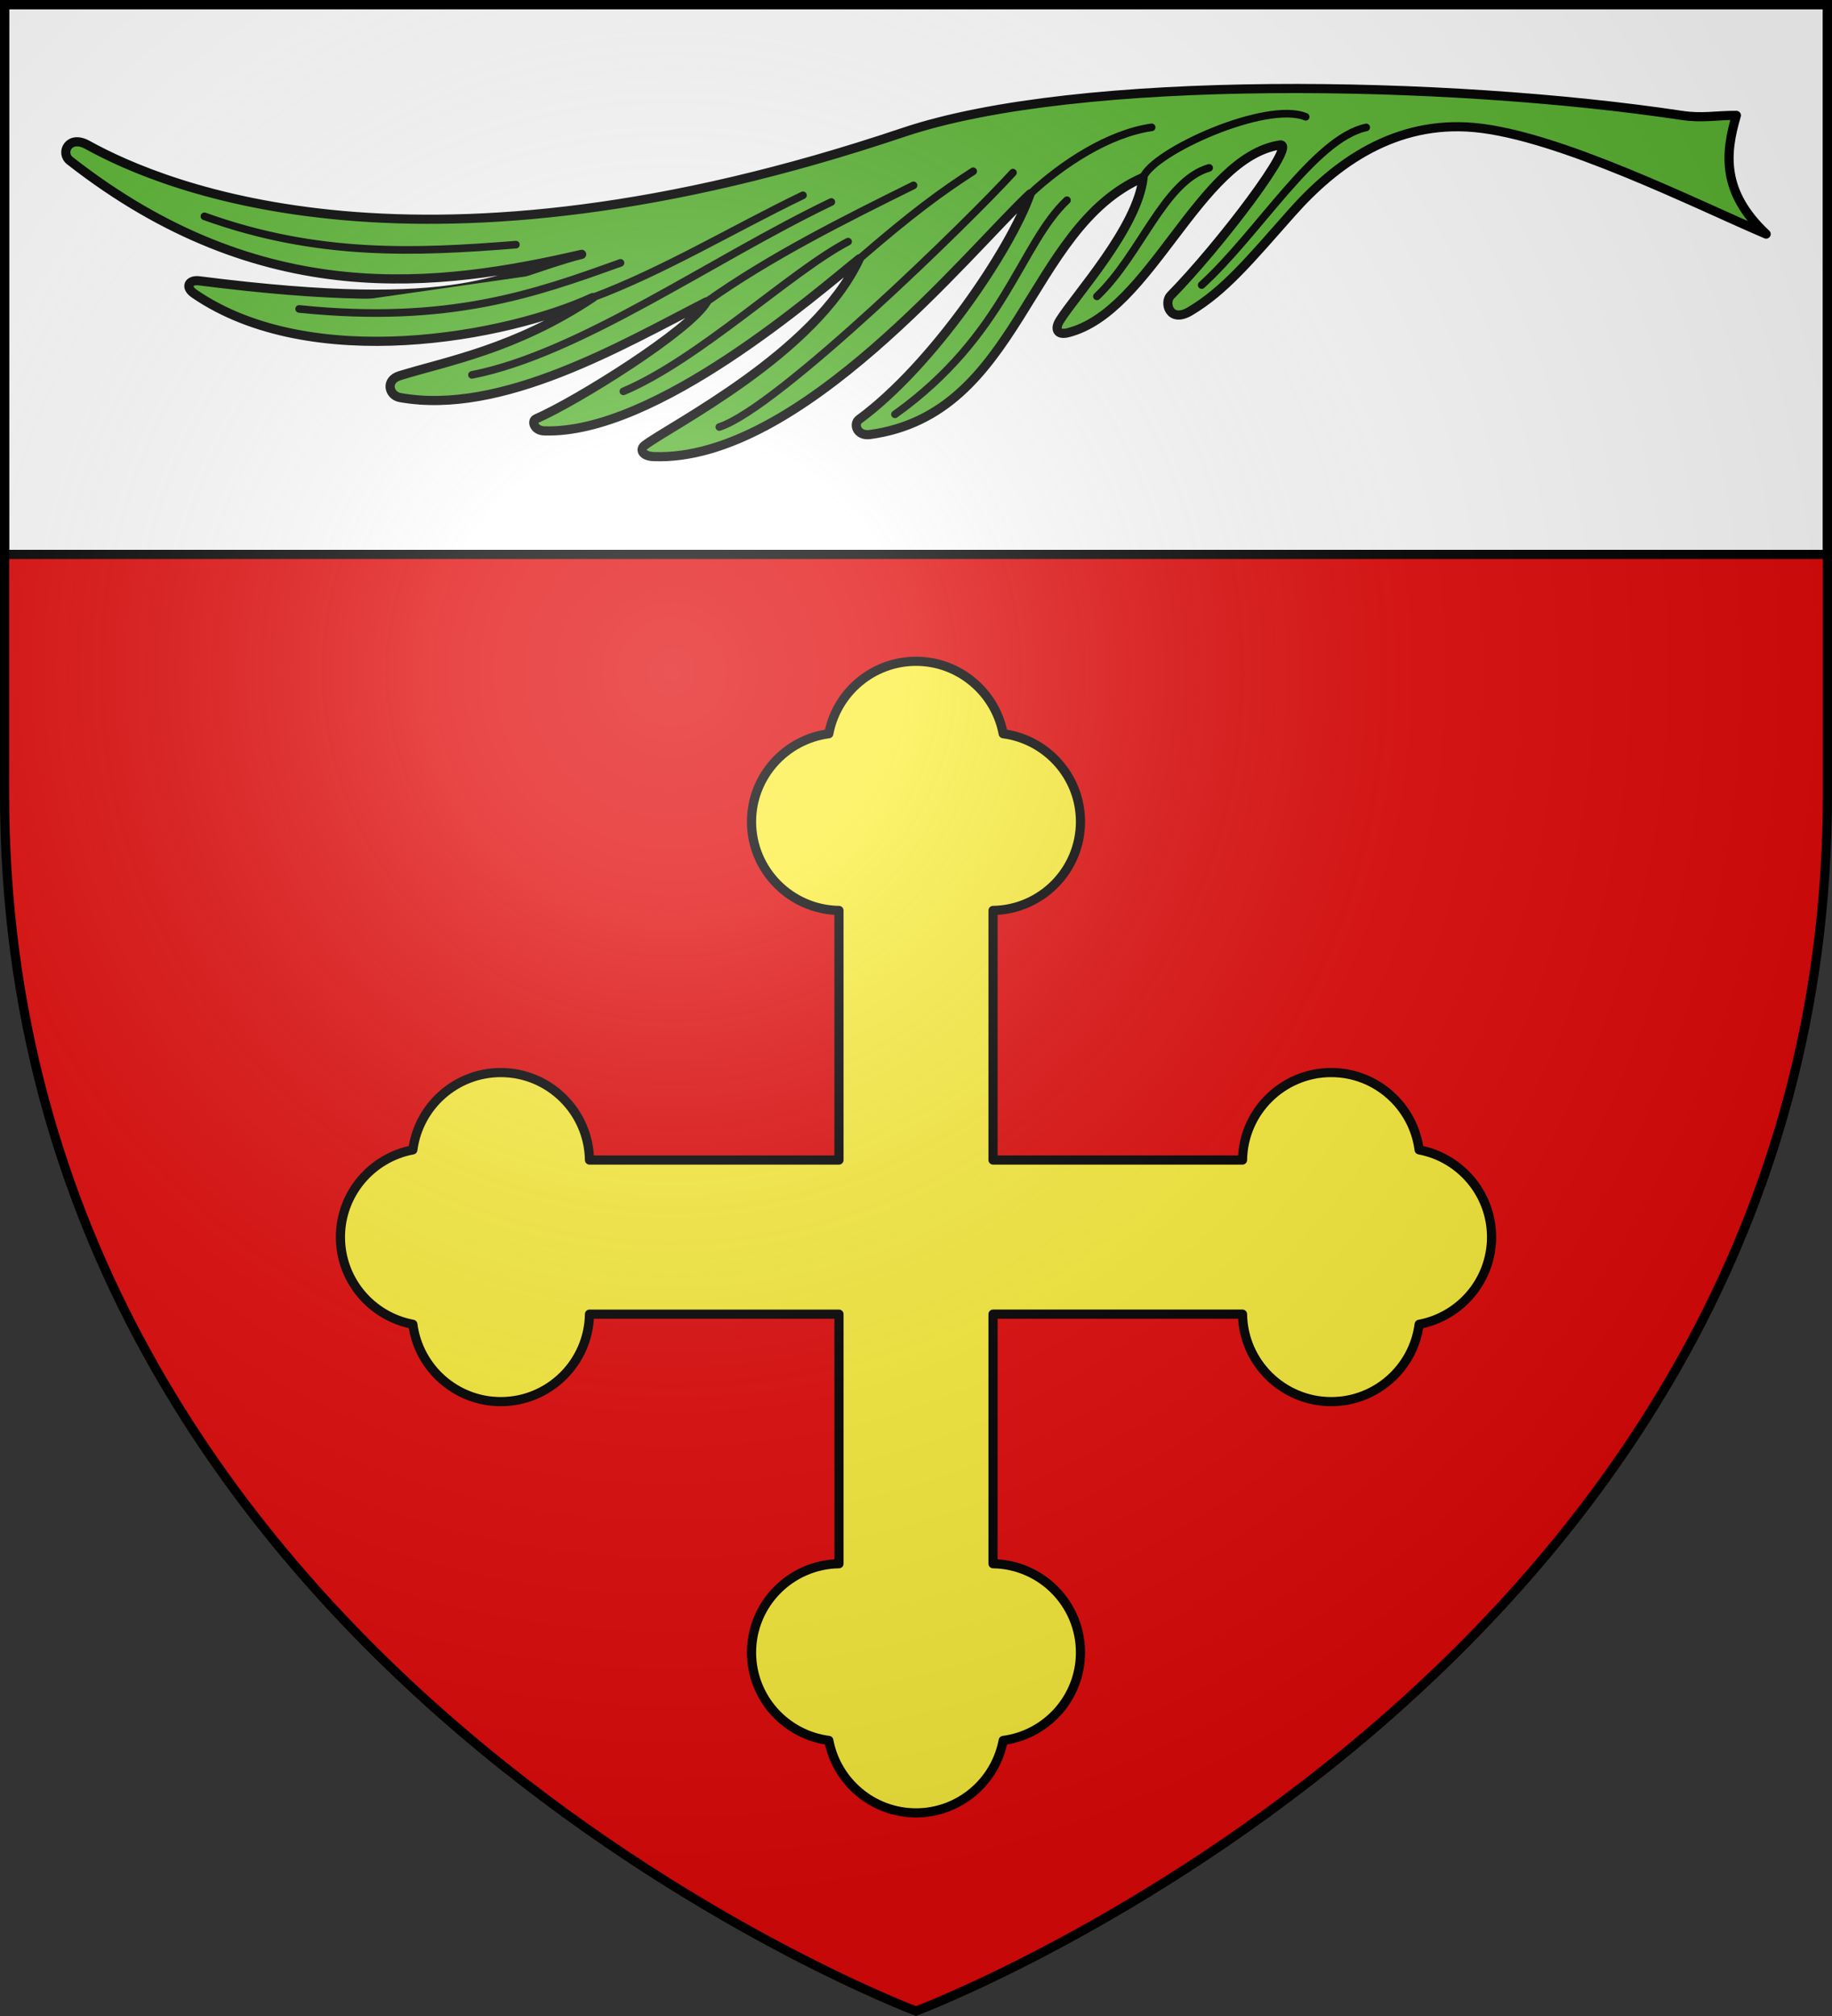
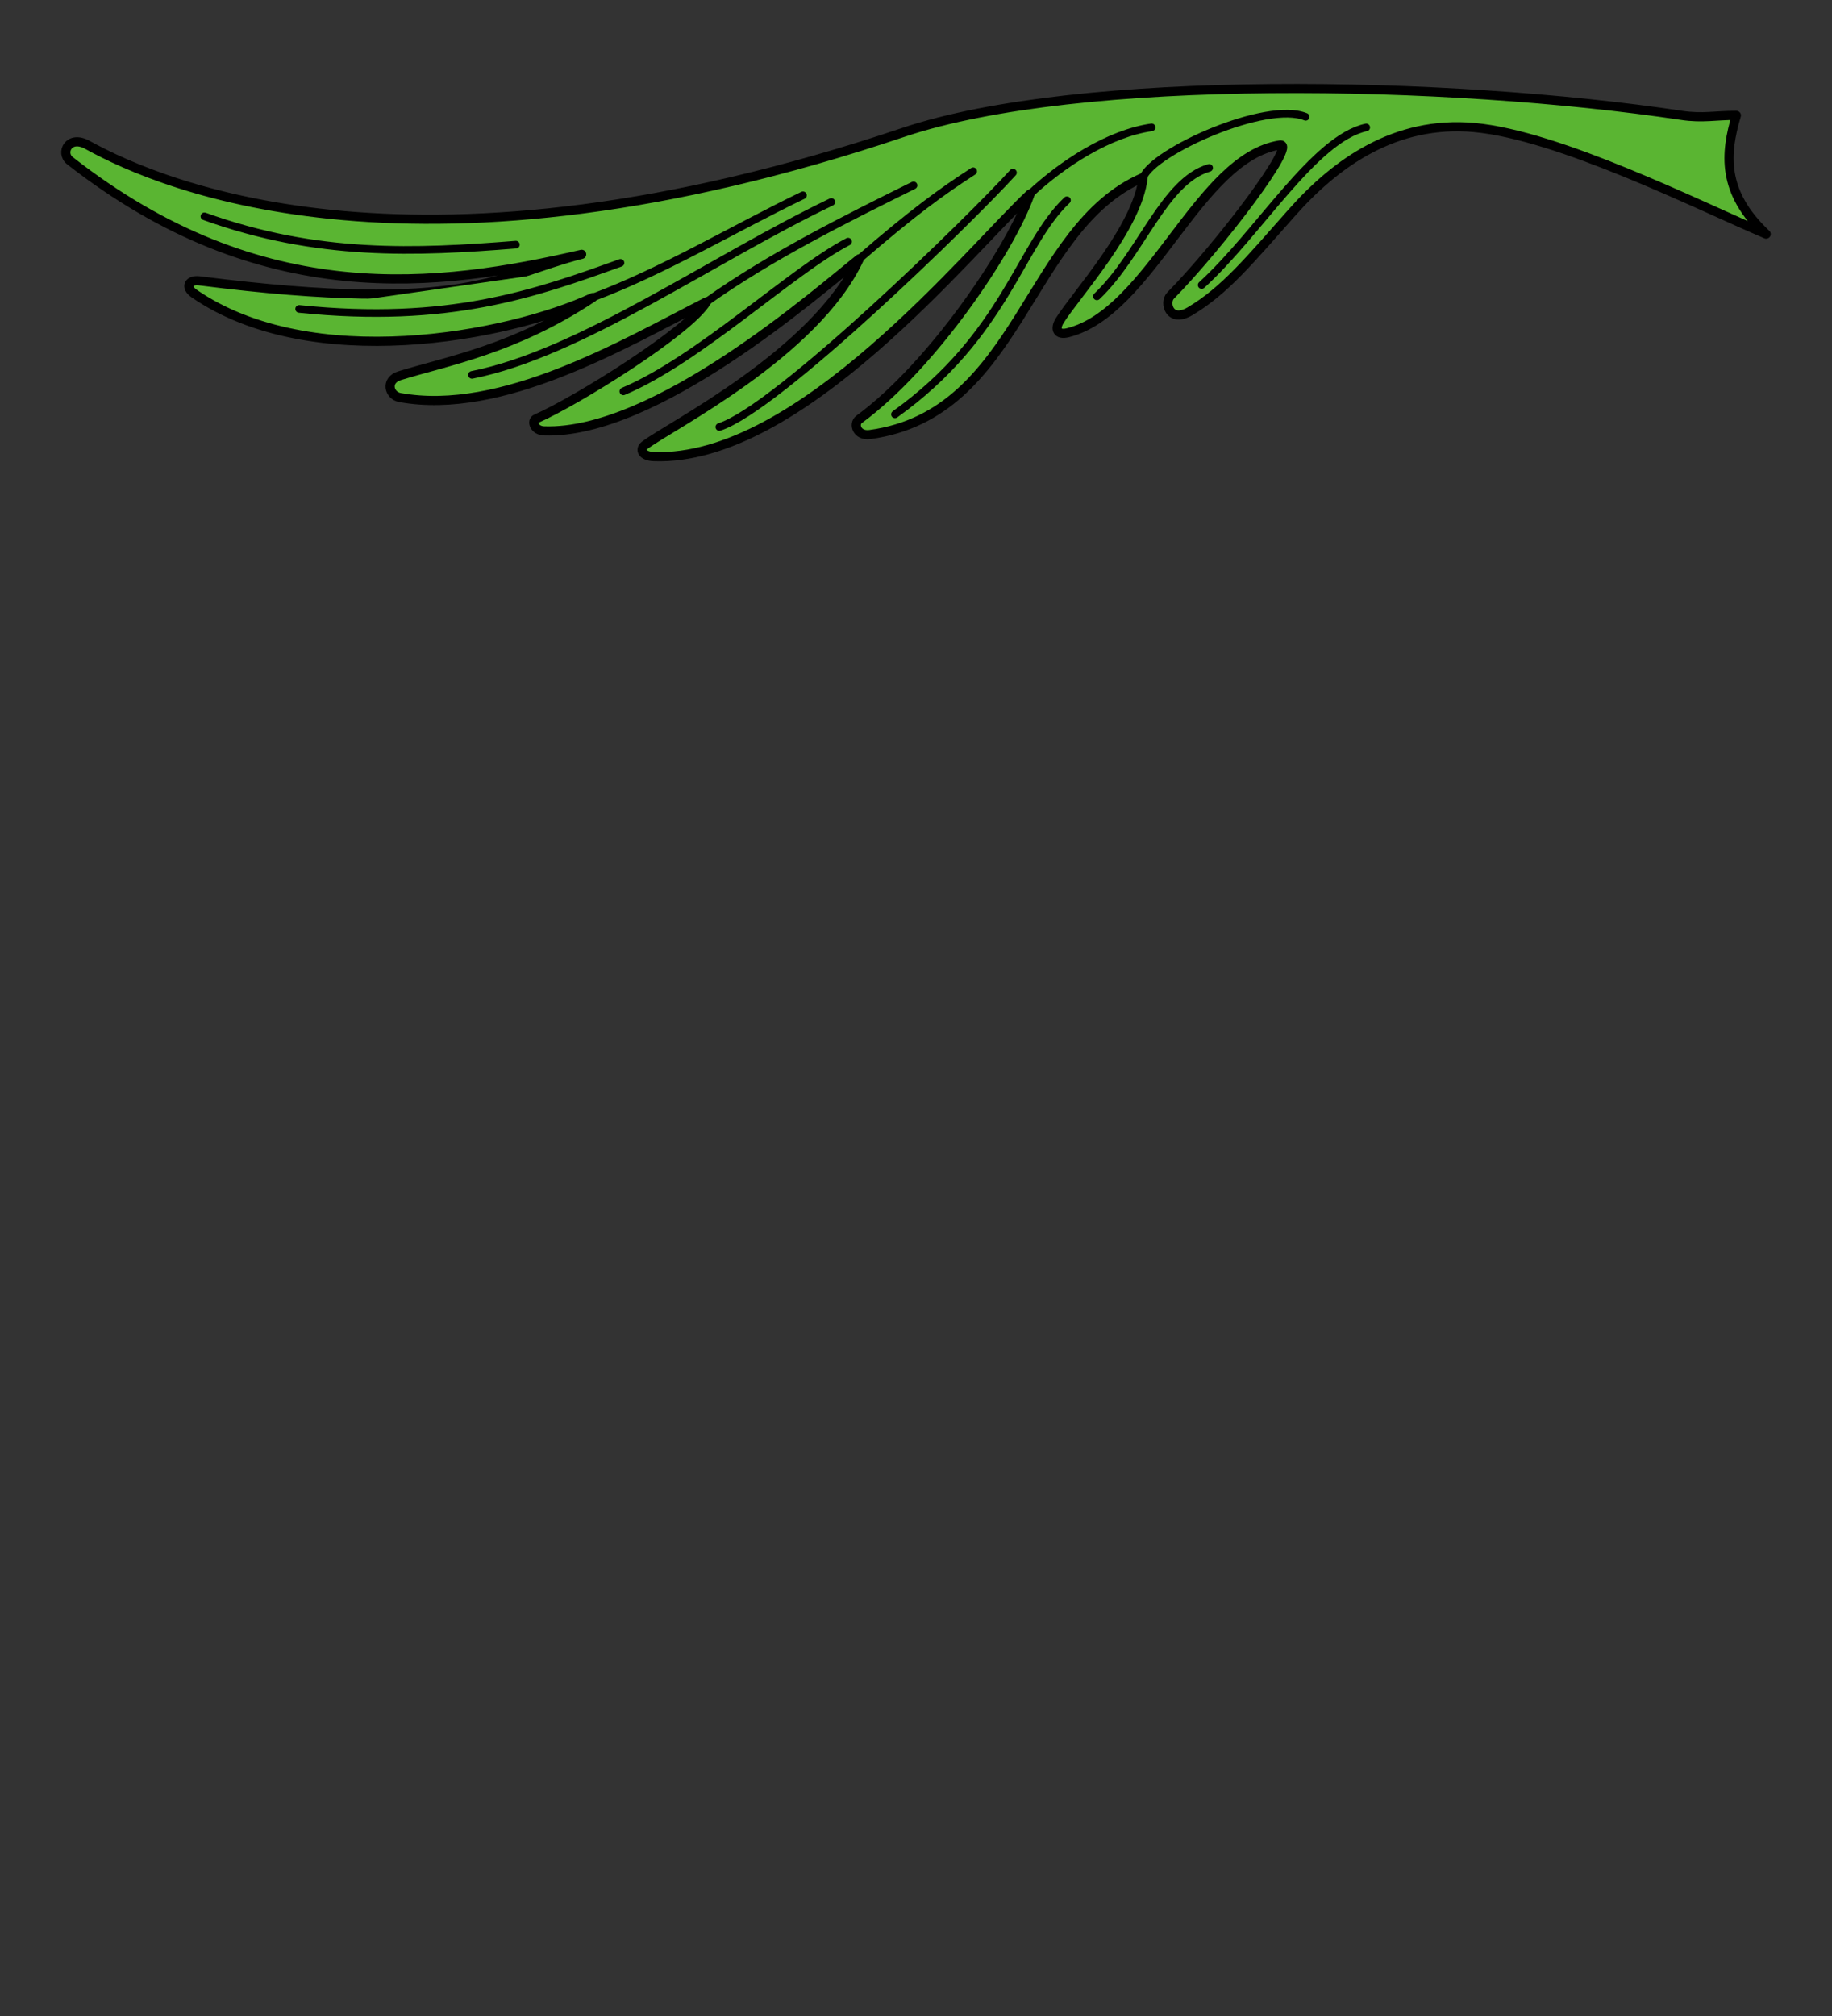
<svg xmlns="http://www.w3.org/2000/svg" xmlns:xlink="http://www.w3.org/1999/xlink" width="600" height="660" viewBox="-300 -300 600 660">
  <rect x="-300" y="-300" width="600" height="660" fill="#333333" stroke="none" />
  <defs>
    <radialGradient id="c" cx="-80" cy="-80" r="405" gradientTransform="matrix(1 0 0 1 0 -.05)" gradientUnits="userSpaceOnUse">
      <stop offset="0" stop-color="#fff" stop-opacity=".31" />
      <stop offset=".19" stop-color="#fff" stop-opacity=".25" />
      <stop offset=".6" stop-color="#6b6b6b" stop-opacity=".125" />
      <stop offset="1" stop-opacity=".125" />
    </radialGradient>
-     <path id="a" d="M-298.5-298.5h597V-40C298.5 246.2 0 358.39 0 358.39S-298.5 246.2-298.5-40z" />
  </defs>
  <use xlink:href="#a" width="100%" height="100%" fill="#e20909" transform="matrix(1 0 0 1 0 .05)" />
  <g stroke="#000">
-     <path fill="#fcef3c" stroke-linecap="round" stroke-linejoin="round" stroke-width="3" d="M164.787 76.445c-1.854-14.256-14.046-25.31-28.8-25.31-15.883 0-28.814 12.809-29.049 28.638h-81.71v-81.71c15.83-.235 28.638-13.165 28.638-29.05 0-14.752-11.055-26.945-25.31-28.799C26.032-73.262 14.199-83.5 0-83.5s-26.032 10.238-28.555 23.714c-14.256 1.854-25.31 14.047-25.31 28.8 0 15.884 12.808 28.814 28.637 29.05v81.709h-81.71c-.235-15.83-13.165-28.638-29.05-28.638-14.752 0-26.945 11.054-28.799 25.31C-178.262 78.968-188.5 90.802-188.5 105s10.238 26.032 23.714 28.555c1.854 14.256 14.047 25.31 28.8 25.31 15.884 0 28.814-12.809 29.05-28.637h81.709v81.71c-15.829.234-28.638 13.165-28.638 29.049 0 14.753 11.054 26.946 25.31 28.8C-26.032 283.262-14.198 293.5 0 293.5s26.032-10.237 28.555-23.714c14.256-1.853 25.31-14.046 25.31-28.799 0-15.884-12.809-28.815-28.637-29.05v-81.71h81.71c.234 15.83 13.165 28.638 29.049 28.638 14.753 0 26.946-11.054 28.8-25.31C178.262 131.032 188.5 119.198 188.5 105s-10.236-26.032-23.713-28.555" />
-     <path fill="#fff" stroke-width="3" d="M-298.5-298.5h597v180h-597z" />
    <g fill="#5ab532" stroke-linecap="round" stroke-linejoin="round" stroke-width="3.018">
      <path d="M280.129-222.727c-14.763-13.897-13.507-26.587-9.81-39.094-6.64-.051-11.11 1.038-18.016 0-76.827-11.545-198.665-13.842-256.538 5.627-158.872 53.447-243.304 18.176-268.743 4.093-6.182-3.422-9.035 2.65-5.776 5.2 63.403 49.62 121.7 41.663 168.612 30.842-27.327 6.949-37.616 19.968-125.986 8.73-3.461-.44-4.84 2.038-1.658 4.224 38.499 26.45 103.102 14.281 131.283 1.283-25.56 16.986-48.046 20.946-63.617 25.74-4.803 1.48-3.552 6.53.103 7.192 33.493 6.065 73.398-17.414 100.978-31.501-5.594 9.512-42.775 32.692-56.137 38.513-1.555.677-.68 3.86 2.666 3.972 36.7 1.24 90.105-45.704 103.854-56.67-14.548 31.258-62.608 55.195-70.73 61.435-1.722 1.323-.863 3.557 2.966 3.703 48.031 1.836 103.804-67.604 124.033-86.511-6.443 18.388-32.198 56.535-56.35 74.266-2.003 1.472-.717 5.562 3.573 4.979 49.604-6.747 51.598-68.016 90.009-84.679-1.748 16.522-22.374 38.89-27.493 47.187-1.71 2.774-.79 4.835 2.667 3.973 27.378-6.825 42.983-57.651 69.899-61.85 6.03-.94-19.956 33.27-36.035 49.627-2.195 2.233-.41 9.193 6.439 5.129 11.355-6.74 19.651-16.807 33.527-32.465 14.501-16.364 34.055-30.393 60.085-28.042 27.917 2.52 73.717 25.543 96.195 35.097" transform="matrix(.994 0 0 .994 -.015 -1.975)" />
      <path stroke-width="2.515" d="M-131.817-219.246c-32.936 2.622-65.316 4.082-102.62-9.325m137.086 15.325c-28.243 10.161-56.593 20.244-105.877 15.171m96.725-3.747c23.448-8.782 46.169-22.544 69.273-33.68m-109.06 59.152c35.684-7.03 78.935-38.019 118.408-56.955M-69.04-200.39c21.045-14.935 45.303-27.023 68.24-38.383m-95.605 67.848c24.85-10.448 55.312-39.568 74.044-49.317m3.704 5.668c17.606-15.23 27.09-22.103 37.514-28.844m-83.648 84.235c19.252-6.19 83.282-68.927 96.752-83.784m5.65 7.02c10.793-10.085 26.055-19.938 40.038-21.936m-84.564 94.53c36.403-26.037 41.197-55.88 56.67-70.525m25.089-7.504c3.399-8.582 40.64-25.315 53.563-19.973m-68.78 59.143c14.472-13.75 22.1-38.038 36.97-42.322m-2.46 38.593c18.854-17.167 37.124-48.234 54.222-51.92" transform="matrix(.994 0 0 .994 -.015 -1.975)" />
    </g>
  </g>
  <use xlink:href="#a" width="100%" height="100%" fill="url(#c)" transform="matrix(1 0 0 1 0 .05)" />
  <use xlink:href="#a" width="100%" height="100%" fill="none" stroke="#000" stroke-width="3" transform="matrix(1 0 0 1 0 .003)" />
</svg>